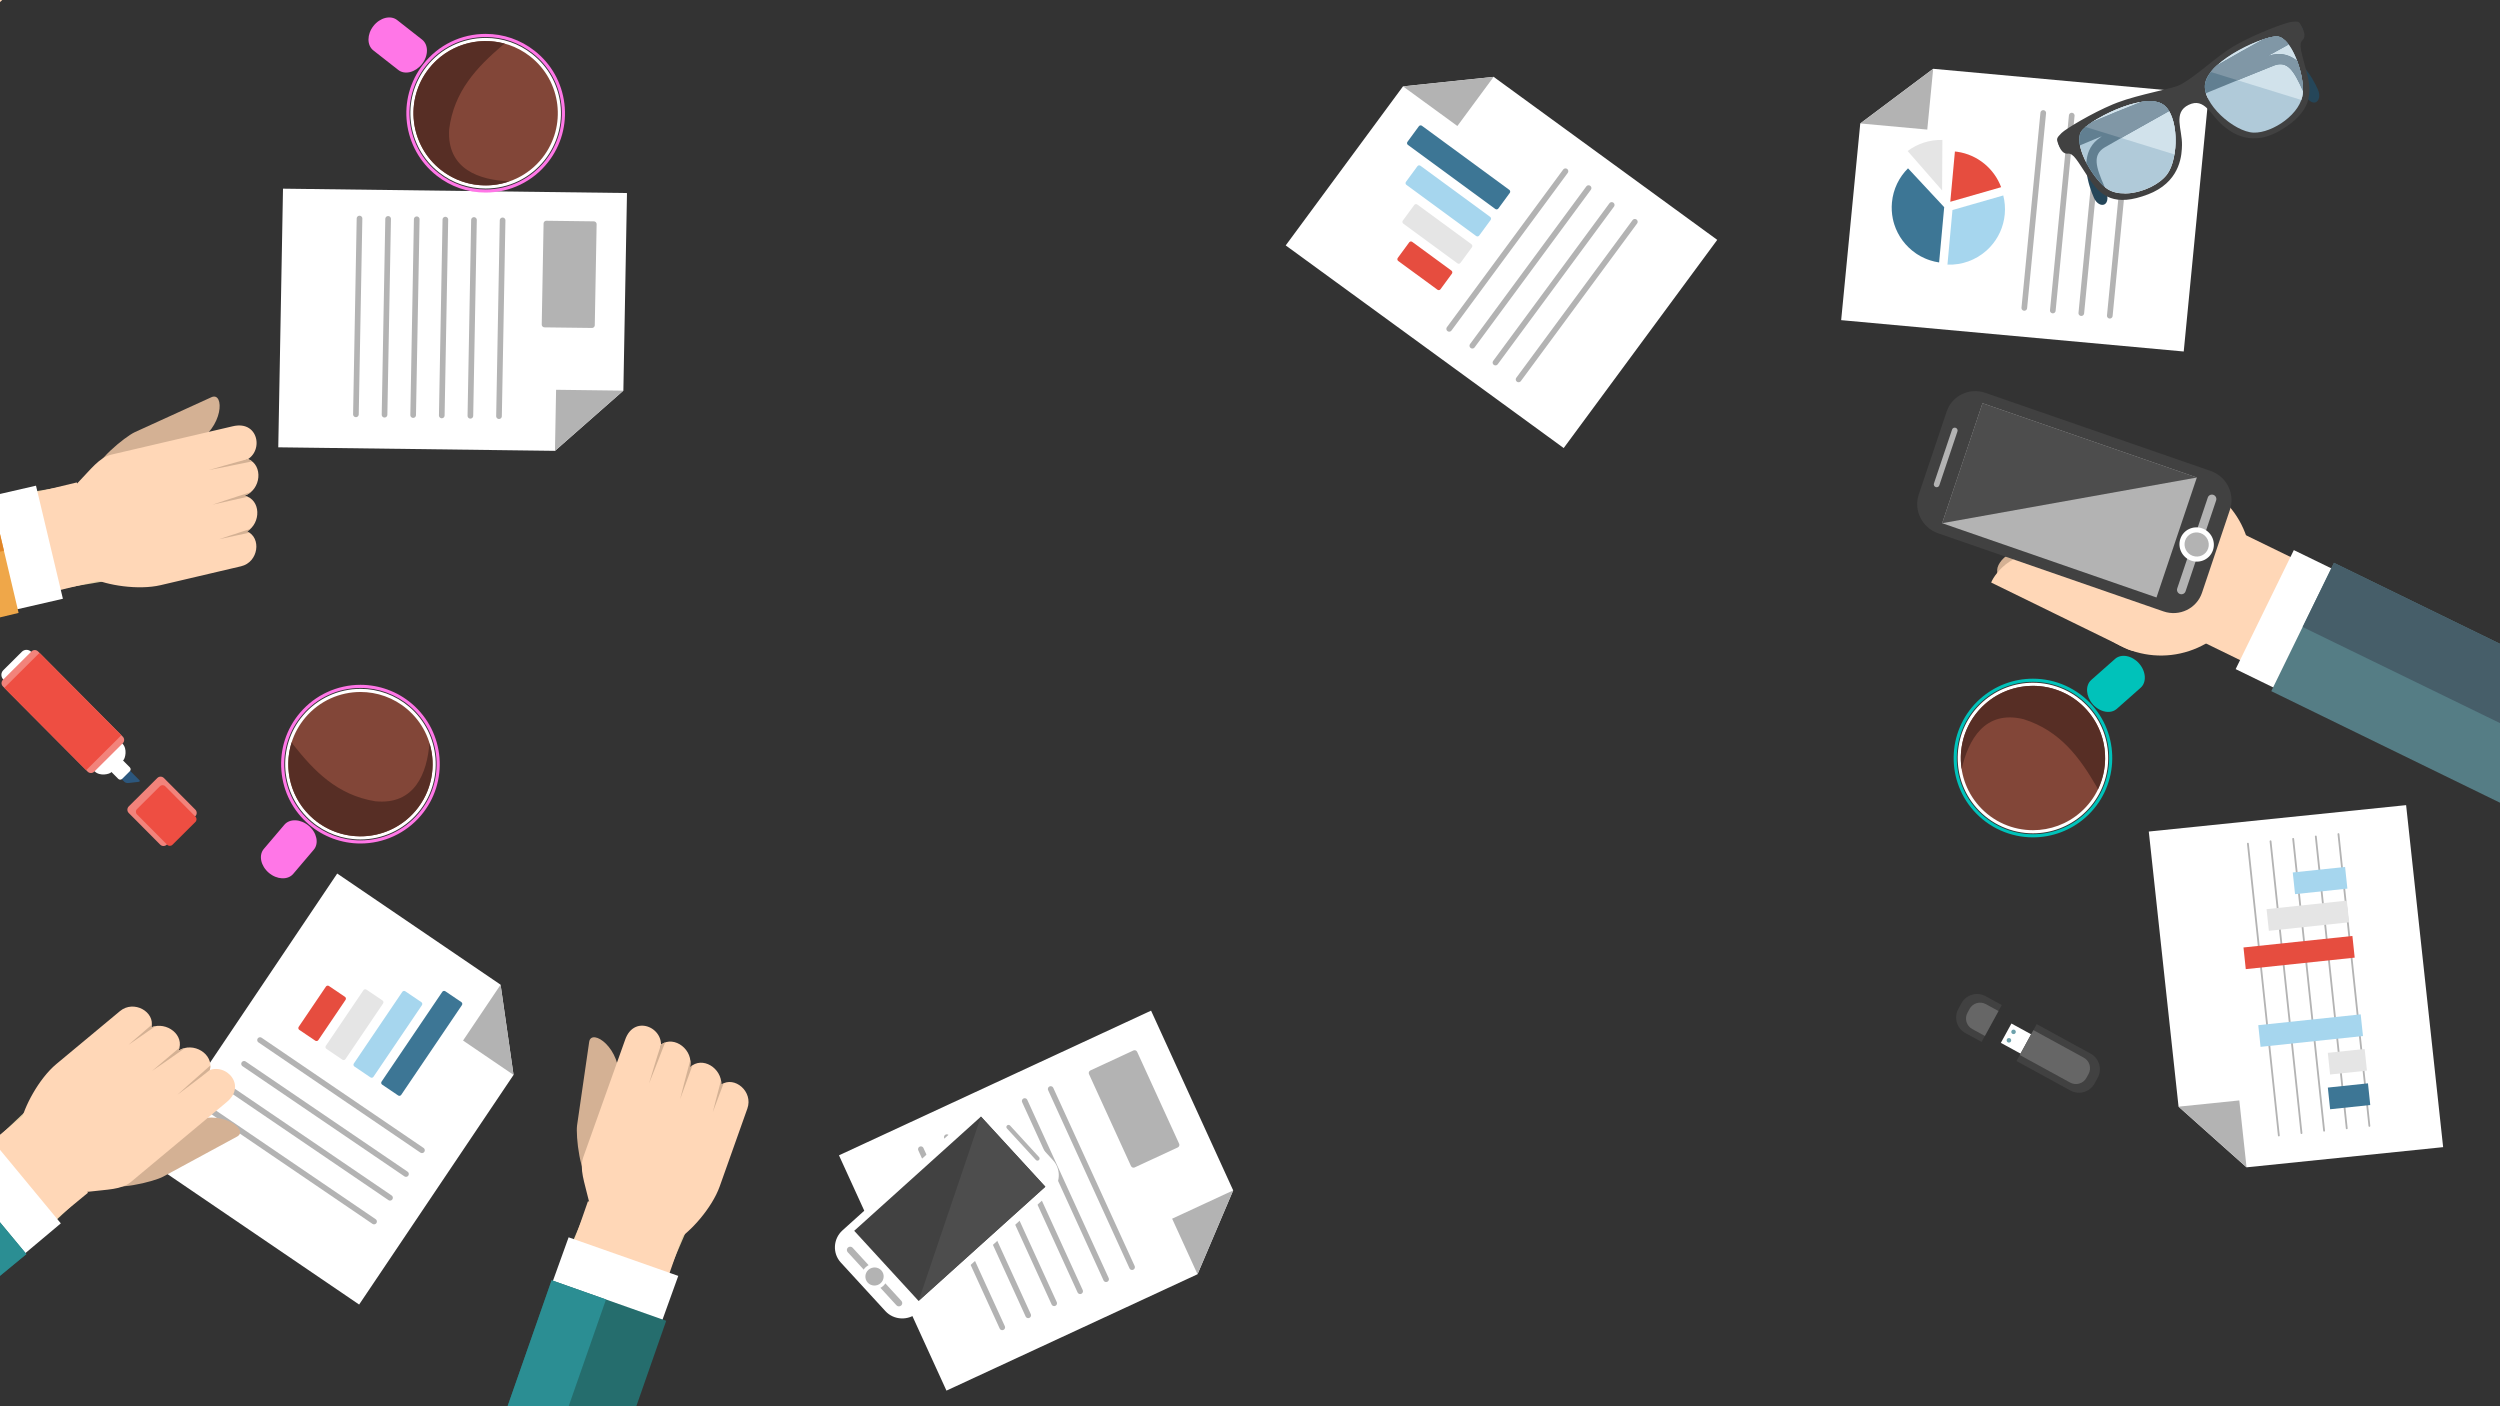
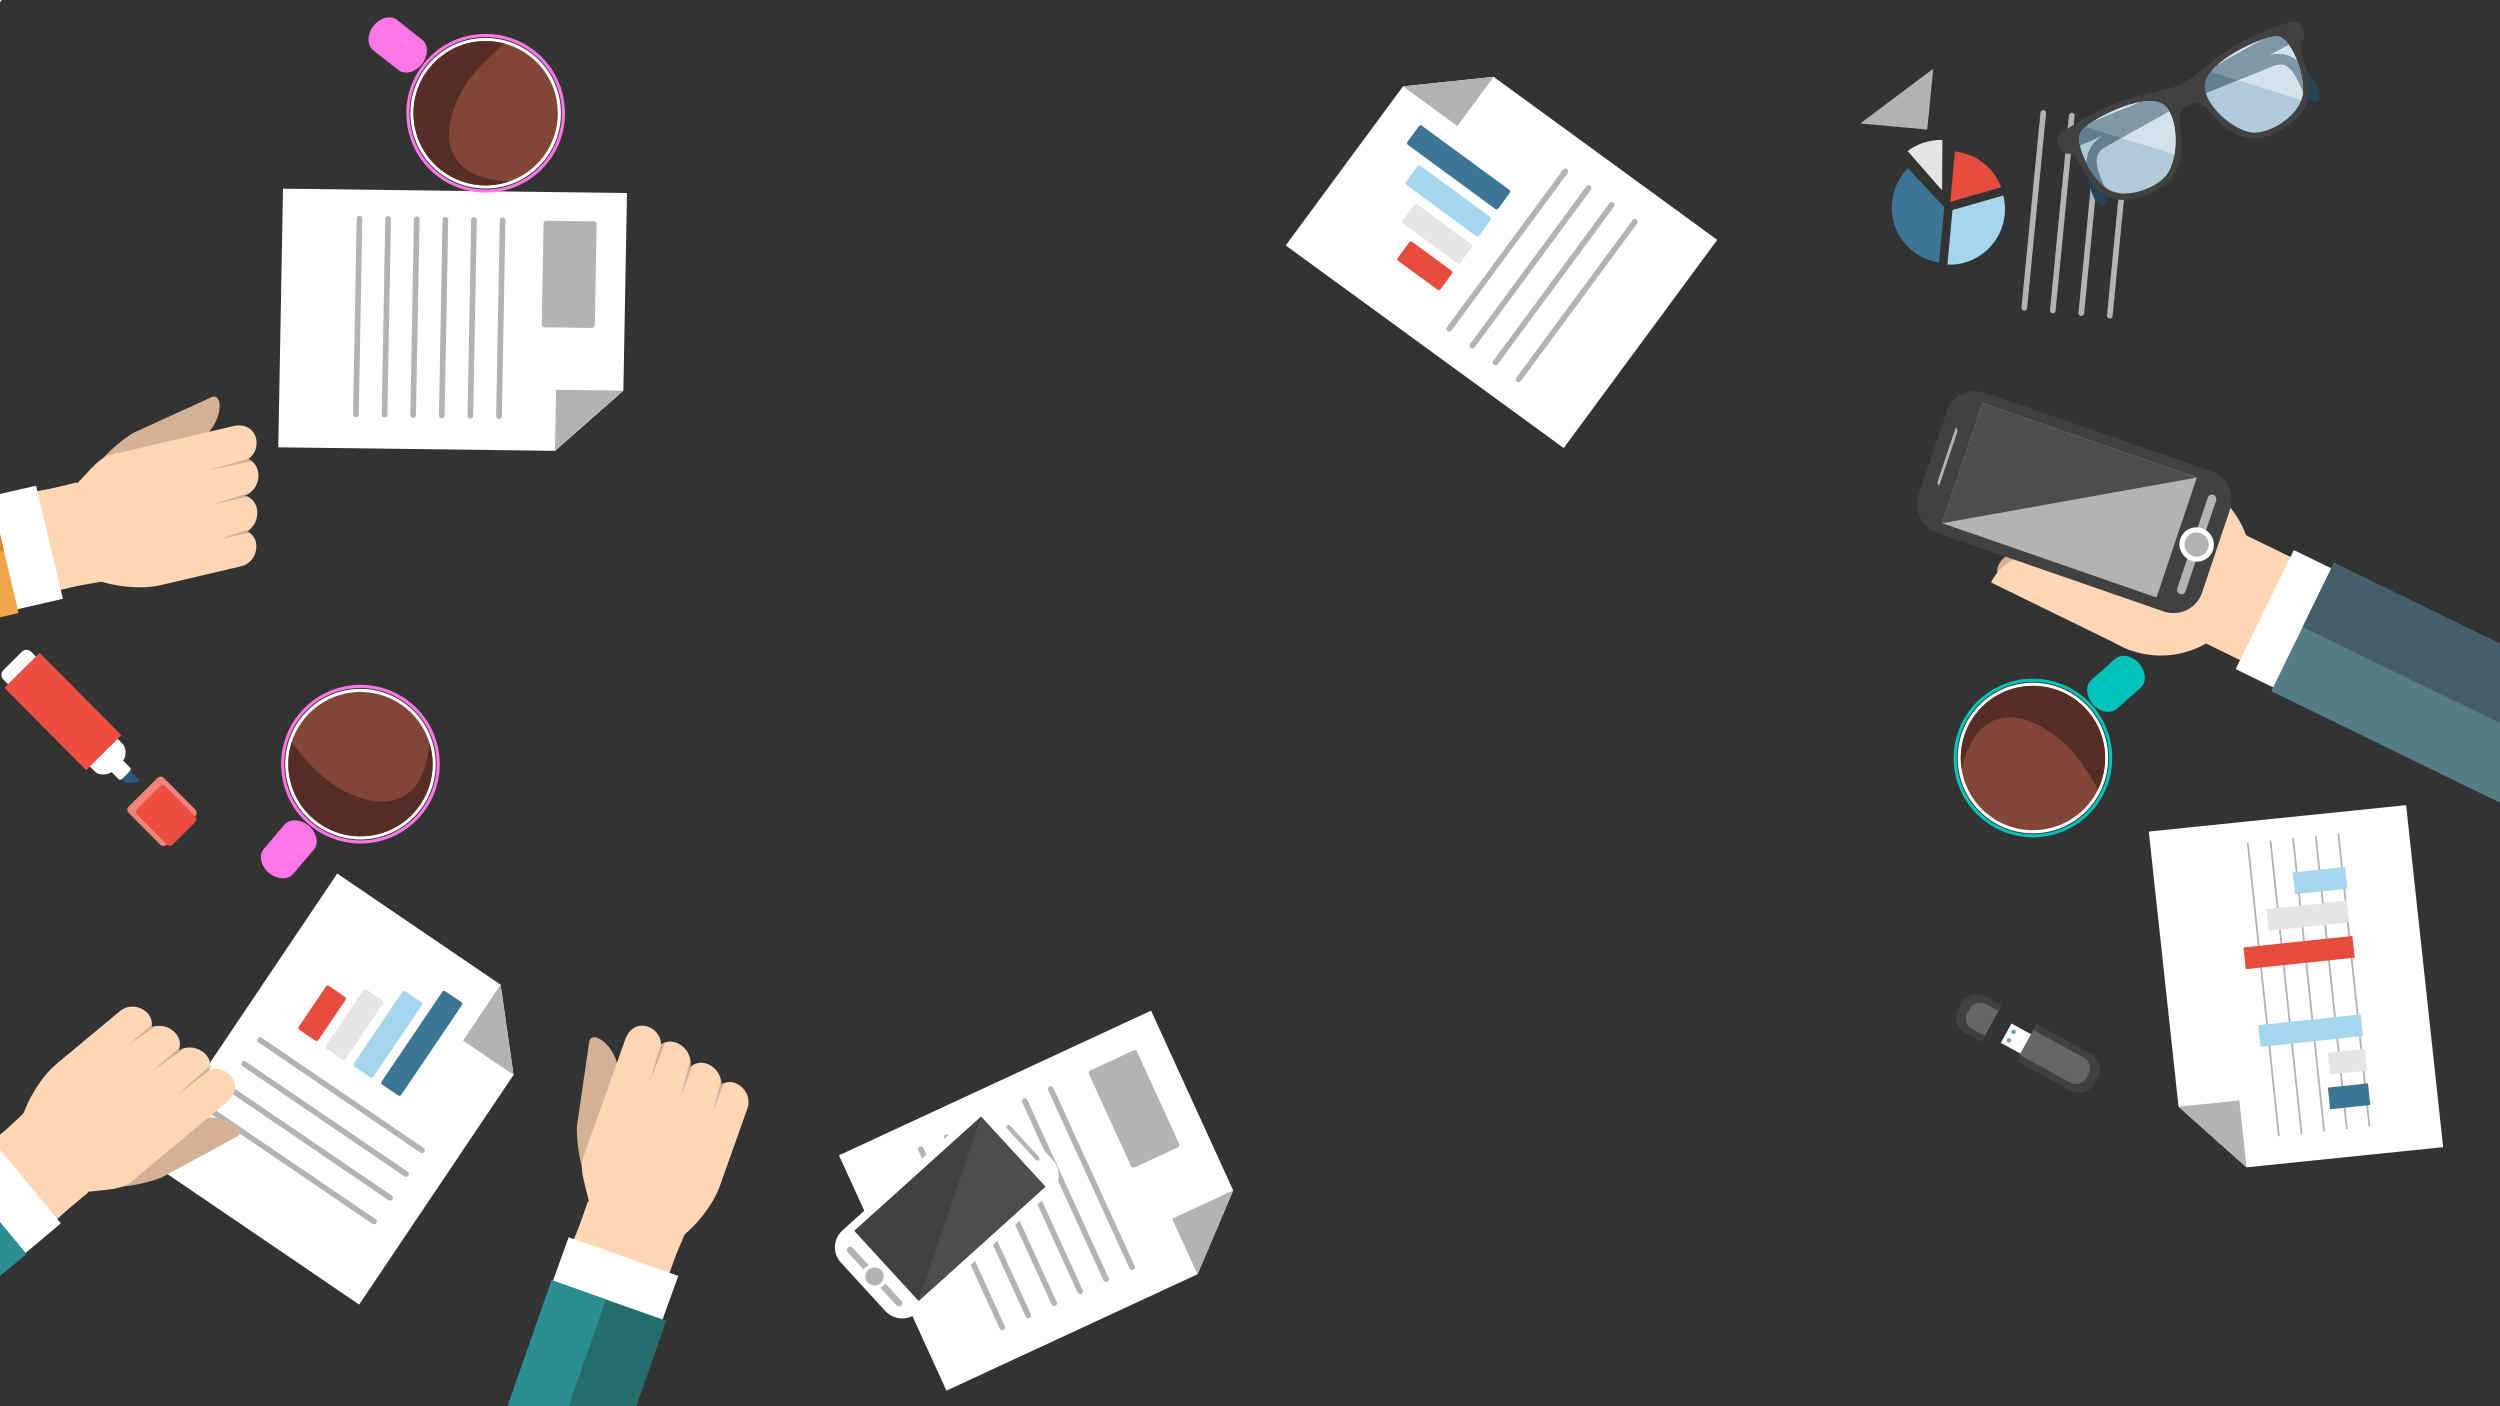
<svg xmlns="http://www.w3.org/2000/svg" xmlns:xlink="http://www.w3.org/1999/xlink" version="1.1" id="Meeting" x="0px" y="0px" width="1600px" height="900px" viewBox="0 0 1600 900" enable-background="new 0 0 1600 900" xml:space="preserve">
  <rect x="0" y="0" width="1600" height="900" fill="#333333" stroke="none" />
  <g>
    <g>
      <g>
        <polyline fill="#FFFFFF" points="355.176,288.538 178.092,286.28 181.122,120.75 401.268,123.549 398.957,249.998    " />
        <polygon fill="#B3B3B3" points="398.962,250.004 355.176,288.538 355.895,249.457    " />
      </g>
      <line fill="none" stroke="#B3B3B3" stroke-width="3.621" stroke-linecap="round" stroke-linejoin="round" stroke-miterlimit="10" x1="321.664" y1="141.031" x2="319.366" y2="266.348" />
      <line fill="none" stroke="#B3B3B3" stroke-width="3.621" stroke-linecap="round" stroke-linejoin="round" stroke-miterlimit="10" x1="303.344" y1="140.784" x2="301.045" y2="266.111" />
      <line fill="none" stroke="#B3B3B3" stroke-width="3.621" stroke-linecap="round" stroke-linejoin="round" stroke-miterlimit="10" x1="285.033" y1="140.553" x2="282.735" y2="265.88" />
      <line fill="none" stroke="#B3B3B3" stroke-width="3.621" stroke-linecap="round" stroke-linejoin="round" stroke-miterlimit="10" x1="266.713" y1="140.323" x2="264.419" y2="265.644" />
      <line fill="none" stroke="#B3B3B3" stroke-width="3.621" stroke-linecap="round" stroke-linejoin="round" stroke-miterlimit="10" x1="248.4" y1="140.089" x2="246.102" y2="265.412" />
      <line fill="none" stroke="#B3B3B3" stroke-width="3.621" stroke-linecap="round" stroke-linejoin="round" stroke-miterlimit="10" x1="230.091" y1="139.862" x2="227.791" y2="265.181" />
      <polygon fill="#B3B3B3" stroke="#B3B3B3" stroke-width="3.621" stroke-linecap="round" stroke-linejoin="round" stroke-miterlimit="10" points="    348.517,207.699 349.698,143.091 380.03,143.474 378.848,208.079   " />
    </g>
    <g>
      <g>
        <polyline fill="#FFFFFF" points="766.408,815.519 605.731,890 536.941,739.409 736.682,646.813 789.236,761.845    " />
        <polygon fill="#B3B3B3" points="789.242,761.849 766.408,815.519 750.167,779.964    " />
      </g>
      <line fill="none" stroke="#B3B3B3" stroke-width="3.621" stroke-linecap="round" stroke-linejoin="round" stroke-miterlimit="10" x1="672.448" y1="696.974" x2="724.522" y2="810.978" />
      <line fill="none" stroke="#B3B3B3" stroke-width="3.621" stroke-linecap="round" stroke-linejoin="round" stroke-miterlimit="10" x1="655.819" y1="704.666" x2="707.899" y2="818.684" />
      <line fill="none" stroke="#B3B3B3" stroke-width="3.621" stroke-linecap="round" stroke-linejoin="round" stroke-miterlimit="10" x1="639.207" y1="712.372" x2="691.288" y2="826.387" />
      <line fill="none" stroke="#B3B3B3" stroke-width="3.621" stroke-linecap="round" stroke-linejoin="round" stroke-miterlimit="10" x1="622.585" y1="720.079" x2="674.667" y2="834.088" />
      <line fill="none" stroke="#B3B3B3" stroke-width="3.621" stroke-linecap="round" stroke-linejoin="round" stroke-miterlimit="10" x1="605.97" y1="727.779" x2="658.048" y2="841.795" />
      <line fill="none" stroke="#B3B3B3" stroke-width="3.621" stroke-linecap="round" stroke-linejoin="round" stroke-miterlimit="10" x1="589.36" y1="735.486" x2="641.436" y2="849.495" />
      <polygon fill="#B3B3B3" stroke="#B3B3B3" stroke-width="3.621" stroke-linecap="round" stroke-linejoin="round" stroke-miterlimit="10" points="    725.47,745.493 698.62,686.717 726.14,673.956 752.989,732.731   " />
    </g>
    <g>
      <g>
-         <polyline fill="#FFFFFF" points="1237.237,44.032 1413.598,60.18 1397.588,224.96 1178.342,204.896 1190.568,79.018    " />
        <polygon fill="#B3B3B3" points="1190.563,79.011 1237.237,44.032 1233.454,82.938    " />
      </g>
      <line fill="none" stroke="#B3B3B3" stroke-width="3.621" stroke-linecap="round" stroke-linejoin="round" stroke-miterlimit="10" x1="1295.551" y1="197.063" x2="1307.678" y2="72.304" />
      <line fill="none" stroke="#B3B3B3" stroke-width="3.621" stroke-linecap="round" stroke-linejoin="round" stroke-miterlimit="10" x1="1313.797" y1="198.732" x2="1325.918" y2="73.978" />
      <line fill="none" stroke="#B3B3B3" stroke-width="3.621" stroke-linecap="round" stroke-linejoin="round" stroke-miterlimit="10" x1="1332.036" y1="200.402" x2="1344.16" y2="75.646" />
      <line fill="none" stroke="#B3B3B3" stroke-width="3.621" stroke-linecap="round" stroke-linejoin="round" stroke-miterlimit="10" x1="1350.27" y1="202.065" x2="1362.396" y2="77.313" />
      <g>
        <path fill="#A6D6EE" d="M1282.087,125.093l-30.784,8.837l-1.727,0.494l-0.27,2.934l-2.937,32     c9.32,0.364,18.028-2.952,24.628-8.698c0.957-0.832,1.867-1.712,2.738-2.645c5.138-5.537,8.567-12.76,9.311-20.871     C1283.43,132.985,1283.069,128.924,1282.087,125.093z" />
        <path fill="#3D7695" d="M1210.84,129.616c-0.326,3.546-0.118,7.007,0.557,10.327c0.254,1.252,0.566,2.481,0.95,3.677     c2.389,7.5,7.229,13.961,13.64,18.405c0,0,1.182,0.885,3.164,1.963l-0.001,0.013c0.058,0.032,0.122,0.055,0.183,0.087     c0.783,0.423,1.677,0.858,2.688,1.296c0.007,0.004,0.014,0.007,0.025,0.01l0,0c0.986,0.429,2.055,0.847,3.226,1.221     c1.856,0.598,3.774,1.065,5.763,1.352l3.072-33.466l0.176-1.915l-1.529-1.645l-21.624-23.221     C1215.44,113.387,1211.619,120.996,1210.84,129.616z" />
        <path fill="#E64D3F" d="M1249.729,128.7l30.996-8.905c-4.412-11.78-14.959-20.757-28.098-22.667     c-0.495-0.072-0.988-0.127-1.486-0.175l-2.954,32.183L1249.729,128.7z" />
        <path fill="#E5E5E5" d="M1220.885,96.655l20.062,22.954l1.994,2.277l0.191-32.318     C1234.893,89.351,1227.117,91.961,1220.885,96.655z" />
      </g>
    </g>
    <g>
      <g>
        <g>
          <polyline fill="#FFFFFF" points="328.667,687.947 229.846,834.912 92.976,741.772 215.818,559.064 320.376,630.212     " />
          <polygon fill="#B3B3B3" points="320.385,630.212 328.667,687.947 296.353,665.953     " />
        </g>
        <line fill="none" stroke="#B3B3B3" stroke-width="3.621" stroke-linecap="round" stroke-linejoin="round" stroke-miterlimit="10" x1="166.427" y1="665.647" x2="270.054" y2="736.172" />
        <line fill="none" stroke="#B3B3B3" stroke-width="3.621" stroke-linecap="round" stroke-linejoin="round" stroke-miterlimit="10" x1="156.205" y1="680.854" x2="259.829" y2="751.368" />
        <line fill="none" stroke="#B3B3B3" stroke-width="3.621" stroke-linecap="round" stroke-linejoin="round" stroke-miterlimit="10" x1="145.984" y1="696.053" x2="249.609" y2="766.572" />
        <line fill="none" stroke="#B3B3B3" stroke-width="3.621" stroke-linecap="round" stroke-linejoin="round" stroke-miterlimit="10" x1="135.773" y1="711.252" x2="239.395" y2="781.771" />
      </g>
      <g id="Diagramm">
        <g>
          <path fill="#3D7695" d="M244.203,692.234c-0.426,0.631-0.259,1.495,0.371,1.922l10.268,6.947c0.63,0.427,1.496,0.26,1.922-0.371      l38.876-57.47c0.426-0.631,0.259-1.495-0.371-1.922l-10.27-6.946c-0.63-0.427-1.496-0.26-1.922,0.371L244.203,692.234z" />
        </g>
        <g>
          <path fill="#A6D6EE" d="M226.452,680.648c-0.426,0.631-0.259,1.495,0.371,1.922l10.276,6.949c0.63,0.427,1.496,0.26,1.922-0.371      l31.015-45.849c0.426-0.631,0.259-1.495-0.371-1.922l-10.276-6.952c-0.63-0.427-1.496-0.26-1.922,0.371L226.452,680.648z" />
        </g>
        <g>
          <path fill="#E5E5E5" d="M208.52,669.344c-0.426,0.631-0.259,1.495,0.371,1.922l10.264,6.944c0.63,0.427,1.496,0.26,1.922-0.371      l24.094-35.619c0.426-0.631,0.259-1.495-0.371-1.922l-10.264-6.942c-0.63-0.427-1.496-0.26-1.922,0.371L208.52,669.344z" />
        </g>
        <g>
          <path fill="#E64D3F" d="M191.163,657.184c-0.426,0.631-0.259,1.495,0.371,1.922l10.262,6.942c0.63,0.427,1.496,0.26,1.922-0.371      l17.439-25.781c0.426-0.631,0.259-1.495-0.371-1.922l-10.262-6.942c-0.63-0.427-1.496-0.26-1.922,0.371L191.163,657.184z" />
        </g>
      </g>
    </g>
    <g>
      <g>
        <g>
          <polyline fill="#FFFFFF" points="955.926,49.187 1099.032,153.514 1000.768,286.75 822.853,157.064 897.917,55.281     " />
          <polygon fill="#B3B3B3" points="897.917,55.273 955.926,49.187 932.721,80.642     " />
        </g>
        <line fill="none" stroke="#B3B3B3" stroke-width="3.621" stroke-linecap="round" stroke-linejoin="round" stroke-miterlimit="10" x1="927.485" y1="210.464" x2="1001.892" y2="109.588" />
        <line fill="none" stroke="#B3B3B3" stroke-width="3.621" stroke-linecap="round" stroke-linejoin="round" stroke-miterlimit="10" x1="942.29" y1="221.255" x2="1016.689" y2="120.382" />
        <line fill="none" stroke="#B3B3B3" stroke-width="3.621" stroke-linecap="round" stroke-linejoin="round" stroke-miterlimit="10" x1="957.093" y1="232.045" x2="1031.492" y2="131.172" />
        <line fill="none" stroke="#B3B3B3" stroke-width="3.621" stroke-linecap="round" stroke-linejoin="round" stroke-miterlimit="10" x1="971.892" y1="242.825" x2="1046.293" y2="141.956" />
      </g>
      <g id="Diagramm2">
        <g>
          <path fill="#3D7695" d="M957.003,133.753c0.614,0.45,1.484,0.316,1.935-0.298l7.332-9.998c0.45-0.614,0.316-1.484-0.298-1.935      l-55.953-41.029c-0.614-0.45-1.484-0.316-1.935,0.298l-7.33,10c-0.45,0.614-0.316,1.485,0.298,1.935L957.003,133.753z" />
        </g>
        <g>
          <path fill="#A6D6EE" d="M944.752,151.052c0.614,0.45,1.484,0.316,1.935-0.298l7.336-10.005c0.45-0.614,0.316-1.484-0.298-1.935      l-44.643-32.734c-0.614-0.45-1.484-0.316-1.935,0.298l-7.335,10.005c-0.45,0.614-0.316,1.484,0.298,1.935L944.752,151.052z" />
        </g>
        <g>
          <path fill="#E5E5E5" d="M932.775,168.542c0.614,0.45,1.484,0.316,1.935-0.298l7.328-9.993c0.45-0.614,0.316-1.484-0.298-1.935      l-34.679-25.429c-0.614-0.45-1.484-0.316-1.935,0.298l-7.327,9.993c-0.45,0.614-0.316,1.484,0.298,1.935L932.775,168.542z" />
        </g>
        <g>
          <path fill="#E64D3F" d="M919.965,185.424c0.614,0.45,1.484,0.316,1.935-0.298l7.327-9.991c0.45-0.614,0.316-1.484-0.298-1.935      l-25.103-18.405c-0.614-0.45-1.484-0.316-1.935,0.298l-7.325,9.991c-0.45,0.614-0.316,1.484,0.298,1.935L919.965,185.424z" />
        </g>
      </g>
    </g>
    <g>
      <g>
        <path fill="#824638" d="M230.669,536.252c-11.171,0-22.017-3.99-30.541-11.235c-9.604-8.163-15.454-19.578-16.473-32.142     c-1.019-12.564,2.917-24.772,11.08-34.376c8.983-10.567,22.097-16.628,35.979-16.628c11.17,0,22.017,3.99,30.54,11.235     c19.825,16.854,22.244,46.694,5.393,66.52C257.665,530.192,244.551,536.252,230.669,536.252z" />
        <path fill="#FFFFFF" d="M230.714,442.871c10.575,0,21.204,3.611,29.893,10.997c19.437,16.523,21.799,45.674,5.278,65.11     c-9.136,10.746-22.136,16.273-35.216,16.273c-10.576,0-21.203-3.61-29.893-10.997c-19.437-16.521-21.8-45.672-5.279-65.108     C204.634,448.398,217.633,442.871,230.714,442.871 M230.715,440.871L230.715,440.871c-14.176,0-27.568,6.189-36.741,16.98     c-17.209,20.245-14.739,50.718,5.507,67.927c8.704,7.399,19.78,11.474,31.188,11.474c14.175,0,27.566-6.188,36.74-16.978     c17.208-20.246,14.738-50.72-5.507-67.93C253.198,444.945,242.122,440.871,230.715,440.871L230.715,440.871z" />
        <path fill="#FF76E7" d="M230.714,440.285c11.546,0,22.757,4.125,31.567,11.613c20.491,17.42,22.992,48.263,5.574,68.755     c-9.285,10.921-22.838,17.185-37.186,17.185c-11.547,0-22.758-4.124-31.567-11.613c-9.927-8.438-15.974-20.236-17.026-33.222     c-1.053-12.986,3.014-25.604,11.452-35.531C202.813,446.55,216.367,440.285,230.714,440.285 M230.714,438.285     c-14.936,0-29.044,6.521-38.71,17.892c-8.784,10.333-13.018,23.469-11.922,36.988c1.096,13.518,7.391,25.8,17.725,34.584     c9.17,7.795,20.841,12.089,32.863,12.089c14.935,0,29.044-6.521,38.71-17.889c18.131-21.333,15.528-53.44-5.803-71.574     C254.405,442.578,242.734,438.285,230.714,438.285L230.714,438.285z" />
      </g>
      <path fill="#572E25" d="M274.844,475.523c-1.489,19.185-9.258,39.819-34.725,37.29c-24.34-4.03-39.089-19.346-52.467-36.27    c-0.351-0.513-0.663-1.026-0.968-1.539c-5.492,17.22-0.541,36.813,14.092,49.25c19.437,16.521,48.586,14.158,65.109-5.276    C276.473,506.521,279.292,490.078,274.844,475.523z" />
      <path fill="#FF76E7" d="M187.659,559.286c-3.432,4.036-10.425,3.732-15.618-0.683l0,0c-5.193-4.412-6.619-11.266-3.187-15.305    L182,527.836c3.433-4.039,10.425-3.733,15.619,0.68l0,0c5.193,4.412,6.619,11.268,3.186,15.305L187.659,559.286z" />
    </g>
    <g>
      <g>
        <path fill="#824638" d="M310.78,119.659c-10.634,0-20.689-3.476-29.078-10.05c-20.479-16.053-24.082-45.773-8.03-66.251     c9.006-11.491,22.555-18.082,37.173-18.082c10.634,0,20.689,3.476,29.078,10.051c9.921,7.776,16.22,18.95,17.737,31.463     c1.517,12.513-1.93,24.868-9.706,34.788C338.947,113.068,325.398,119.659,310.78,119.659z" />
        <path fill="#FFFFFF" d="M310.845,26.275c9.969-0.001,20.007,3.211,28.461,9.837c20.078,15.737,23.598,44.771,7.86,64.848     c-9.11,11.624-22.681,17.698-36.386,17.698c-9.969,0-20.008-3.211-28.461-9.837c-20.077-15.737-23.597-44.771-7.86-64.848     C283.569,32.35,297.139,26.276,310.845,26.275 M310.848,24.275v2V24.275h-0.003c-14.928,0.001-28.764,6.731-37.96,18.465     c-16.392,20.913-12.713,51.263,8.2,67.656c8.566,6.714,18.835,10.263,29.695,10.263c14.927,0,28.763-6.73,37.96-18.464     c7.94-10.131,11.461-22.748,9.912-35.526c-1.549-12.778-7.982-24.189-18.113-32.13C331.974,27.824,321.706,24.275,310.848,24.275     L310.848,24.275z" />
        <path fill="#FF76E7" d="M310.845,23.689c10.993,0,21.386,3.592,30.057,10.389c10.254,8.037,16.765,19.586,18.333,32.52     s-1.995,25.704-10.033,35.958c-9.309,11.876-23.313,18.688-38.421,18.688c-10.993,0-21.386-3.592-30.056-10.388     c-21.167-16.592-24.891-47.311-8.3-68.478C281.733,30.501,295.737,23.689,310.845,23.689 M310.845,21.689     c-15.727,0-30.304,7.091-39.995,19.455c-17.271,22.035-13.396,54.013,8.64,71.286c9.026,7.074,19.846,10.813,31.29,10.813     c15.727,0,30.305-7.091,39.995-19.455c8.367-10.674,12.076-23.968,10.444-37.432c-1.632-13.464-8.41-25.487-19.084-33.854     C333.109,25.429,322.289,21.689,310.845,21.689L310.845,21.689z" />
      </g>
      <path fill="#572E25" d="M326.096,116.047c-19.23-0.726-40.157-7.669-38.642-33.215c3.061-24.482,17.777-39.827,34.158-53.867    c0.498-0.371,1-0.704,1.5-1.028c-17.424-4.803-36.806,0.923-48.652,16.037c-15.737,20.077-12.217,49.11,7.86,64.848    C295.186,118.906,311.728,121.068,326.096,116.047z" />
      <path fill="#FF76E7" d="M238.937,32.258c-4.171-3.27-4.146-10.269,0.059-15.633l0,0c4.204-5.363,10.994-7.061,15.166-3.792    l15.974,12.522c4.172,3.269,4.146,10.268-0.059,15.633l0,0c-4.204,5.364-10.995,7.062-15.165,3.791L238.937,32.258z" />
    </g>
    <g>
      <g>
        <path fill="#824638" d="M1301.108,532.326c-13.521,0-26.408-5.804-35.361-15.922c-17.24-19.49-15.412-49.373,4.075-66.613     c8.636-7.639,19.734-11.846,31.252-11.846c13.521,0,26.41,5.804,35.362,15.922c17.24,19.488,15.411,49.37-4.077,66.611     C1323.724,528.118,1312.625,532.326,1301.108,532.326z" />
        <path fill="#FFFFFF" d="M1301.074,438.945c12.773-0.001,25.483,5.266,34.613,15.585c16.901,19.104,15.114,48.297-3.991,65.2     c-8.788,7.773-19.71,11.596-30.588,11.596c-12.772,0-25.483-5.268-34.612-15.584c-16.901-19.107-15.116-48.3,3.989-65.202     C1279.272,442.767,1290.197,438.946,1301.074,438.945 M1301.078,436.945h-0.004c-11.764,0.001-23.097,4.297-31.914,12.097     c-19.9,17.606-21.768,48.122-4.162,68.024c9.143,10.333,22.304,16.26,36.11,16.26c11.761,0,23.095-4.297,31.913-12.098     c19.901-17.607,21.77-48.123,4.164-68.023C1328.044,442.872,1314.883,436.945,1301.078,436.945L1301.078,436.945z" />
        <path fill="#00C2BA" d="M1301.074,436.359c13.975,0,27.297,5.999,36.55,16.457c17.819,20.144,15.929,51.029-4.215,68.85     c-8.925,7.896-20.396,12.245-32.301,12.245c-13.974,0-27.295-5.998-36.549-16.456c-17.819-20.146-15.93-51.031,4.213-68.852     C1277.697,440.708,1289.169,436.359,1301.074,436.359 M1301.074,434.359c-12.395,0-24.337,4.527-33.627,12.746     c-20.968,18.551-22.936,50.703-4.386,71.675c9.634,10.887,23.501,17.131,38.047,17.131c12.394,0,24.335-4.526,33.626-12.747     c20.969-18.551,22.938-50.703,4.388-71.672C1329.489,440.604,1315.622,434.359,1301.074,434.359L1301.074,434.359z" />
      </g>
      <path fill="#572E25" d="M1255.466,492.289c4.19-18.779,14.801-38.107,39.652-32.002c23.525,7.434,35.958,24.682,46.807,43.329    c0.276,0.56,0.512,1.11,0.741,1.662c7.874-16.271,5.744-36.367-6.979-50.748c-16.903-19.107-46.096-20.893-65.202-3.99    C1258.24,461.373,1253.125,477.253,1255.466,492.289z" />
      <path fill="#00C2BA" d="M1353.628,421.71c3.969-3.512,10.849-2.222,15.363,2.881l0,0c4.518,5.107,4.96,12.091,0.989,15.603    l-15.201,13.448c-3.969,3.513-10.849,2.223-15.365-2.884l0,0c-4.514-5.104-4.956-12.089-0.987-15.6L1353.628,421.71z" />
    </g>
    <g>
      <path fill-rule="evenodd" clip-rule="evenodd" fill="#254659" d="M1320.163,86.664c25.385-12.992,119.302-48.478,134.693-51.709    c15.387-3.235,25.223,14.739,28.609,22.375c3.39,7.619-3.876,13.734-9.601,0.826c-5.737-12.921-9.851-19.422-18.423-16.245    c-8.547,3.172-122.305,50.118-130.112,53.61C1317.55,99,1314.877,88.803,1320.163,86.664z" />
      <path fill-rule="evenodd" clip-rule="evenodd" fill="#254659" d="M1467.198,15.585c-25.911,11.801-112.6,63.619-124.904,73.784    c-12.299,10.158-5.553,29.619-2.165,37.249c3.38,7.623,12.534,5.797,6.808-7.113c-5.729-12.91-7.799-20.405,0.054-25.165    c7.856-4.761,115.733-64.963,123.317-68.908C1477.914,21.481,1472.182,12.761,1467.198,15.585z" />
      <path fill-rule="evenodd" clip-rule="evenodd" fill="#414141" d="M1457.162,84.712c0.702-0.363,1.429-0.76,2.158-1.189    c19.894-11.7,20.52-23.457,17.197-36.343c-3.645-14.149-5.638-18.724-2.876-21.517c2.019-2.054,1.228-5.228-0.463-8.56    c-1.698-3.316-1.98-3.626-6.693-3.085c-3.735,0.422-22.203,7.322-35.074,14.53l1.618,3.506    c10.179-5.595,20.874-9.181,24.698-8.693c8.729,1.111,16.788,22.839,16.125,35.836c-0.454,9.018-9.006,17.608-18.216,22.226    L1457.162,84.712z M1394.943,54.45c-4.521,2.31-25.835,5.904-39.706,11.153c-0.987,0.366-1.989,0.763-3.012,1.188l1.617,3.517    c11.059-4.711,23.44-7.641,30.06-3.711c10.856,6.452,10.673,35.067,2.919,45.149c-2.356,3.062-6.063,5.834-10.348,7.954    l1.51,3.306c17.935-8.584,18.354-24.687,18.486-30.056c0.267-10.123-5.971-20.896,4.276-25.85    c10.235-4.95,14.169,6.684,21.73,13.03c4.076,3.419,16.346,14.047,34.686,4.58l-1.525-3.289    c-4.545,2.276-9.284,3.583-13.271,3.476c-12.377-0.352-33.406-18.706-31.089-31.521c1.383-7.725,11.299-15.588,21.753-21.323    l-1.618-3.506c-0.801,0.448-1.584,0.895-2.33,1.345C1417.608,36.749,1405.583,48.983,1394.943,54.45z M1352.226,66.792    c-13.485,5.619-30.102,15.64-32.789,18.296c-3.448,3.417-3.398,3.847-2.072,7.347c1.328,3.496,3.152,6.178,5.945,5.898    c3.828-0.393,5.88,4.159,13.871,16.207c7.258,10.979,16.251,18.088,37.673,9.813c1.097-0.421,2.134-0.876,3.13-1.347l-1.51-3.306    c-9.443,4.636-21.718,6.111-28.787,0.489c-9.923-7.888-20.606-28.339-15.756-36.02c2.092-3.318,11.409-9.392,21.912-13.862    L1352.226,66.792z" />
      <path fill-rule="evenodd" clip-rule="evenodd" fill="#B0CAD9" d="M1331.931,84.171c4.291-6.81,39.039-25.238,51.972-17.573    c10.856,6.452,10.673,35.067,2.919,45.149c-7.53,9.784-28.851,16.629-39.135,8.443    C1337.764,112.303,1327.08,91.852,1331.931,84.171L1331.931,84.171z M1457.728,23.361c-7.764-0.987-43.709,14.768-46.451,30.017    c-2.317,12.814,18.712,31.169,31.089,31.521c12.016,0.338,30.8-12.215,31.487-25.701    C1474.516,46.2,1466.456,24.473,1457.728,23.361z" />
      <g>
        <path fill-rule="evenodd" clip-rule="evenodd" fill="#D1E2EB" d="M1334.739,81.258c9.592-7.987,37.813-21.399,49.163-14.66     c7.619,4.53,9.789,19.949,7.747,32.245L1334.739,81.258z" />
        <path fill-rule="evenodd" clip-rule="evenodd" fill="#D1E2EB" d="M1414.91,46.07l57.953,17.92     c0.558-1.574,0.904-3.173,0.989-4.793c0.663-12.997-7.396-34.725-16.125-35.836C1451.212,22.53,1424.819,33.501,1414.91,46.07z" />
      </g>
      <path fill-rule="evenodd" clip-rule="evenodd" fill="#617F91" d="M1448.394,25.212c-8.688,4.711-18.854,10.434-29.402,16.54    c-2.572,2.348-4.698,4.798-6.091,7.289l0,0l-0.031,0.068l-0.024,0.026l-0.022,0.033l-0.033,0.07l-0.039,0.074l0,0l-0.05,0.066    l-0.015,0.062l-0.033,0.055l-0.002,0.021l-0.072,0.128l-0.011,0.028l-0.03,0.033l-0.039,0.079l-0.027,0.063l-0.013,0.015    l-0.014,0.05l-0.04,0.074l-0.033,0.062l0.003,0.007l-0.025,0.062l-0.035,0.072l-0.033,0.04l-0.004,0.03l-0.021,0.07l-0.043,0.058    l-0.007,0.027l-0.026,0.045l-0.027,0.064l-0.008,0.021l-0.046,0.114v0.006l-0.024,0.062l-0.025,0.054l-0.006,0.021l-0.022,0.062    l-0.022,0.07l-0.019,0.035L1411.96,51l-0.024,0.072l-0.022,0.063l-0.037,0.07l-0.029,0.07l-0.017,0.063l-0.006,0.004l-0.009,0.062    l-0.037,0.07l-0.024,0.07l-0.015,0.066l-0.01,0.063l-0.013,0.027l-0.027,0.043l-0.026,0.064l-0.017,0.07l-0.004,0.017    l-0.015,0.054l-0.046,0.115l-0.002,0.013l0.002,0.008l0.002,0.011l-0.039,0.128l-0.004,0.035l-0.013,0.024l-0.028,0.075    l-0.011,0.06l-0.008,0.039l-0.002,0.029l-0.019,0.066l-0.021,0.074l-0.01,0.008l-0.021,0.063l-0.007,0.062l-0.012,0.058    l-0.003,0.011l0.003,0.006l-0.042,0.128l0.002,0.046l-0.021,0.029l-0.015,0.13l0.003,0.021l-0.042,0.19l-0.015,0.067l-0.008,0.023    l0.004,0.043l-0.004,0.046l-0.024,0.035l-0.005,0.063v0.004l-0.014,0.066l-0.007,0.021l-0.002,0.054l0.002,0.042l-0.004,0.032    l-0.015,0.063l0.002,0.011l-0.012,0.063l0.002,0.024l-0.017,0.05l0.004,0.046l-0.002,0.024v0.064l0.002,0.006l-0.024,0.078    c-0.149,1.722,0.07,3.531,0.626,5.372c22.029-9.049,40.438-16.563,43.676-17.766c8.572-3.177,12.686,3.324,18.423,16.245    l0.012,0.022c0.091-5.749-1.369-12.951-3.754-19.323c-4.229-3.239-9.334-5.15-15.267-3.9c-0.897,0.187-2.061,0.488-3.459,0.876    c5.407-2.987,9.971-5.52,13.313-7.353c-2.157-2.886-4.554-4.806-6.983-5.117C1455.905,23.134,1452.529,23.815,1448.394,25.212    L1448.394,25.212z M1339.333,77.928c9.041-3.863,19.793-8.245,31.066-12.684c3.389-0.541,6.574-0.646,9.293-0.145l0,0l0.07,0.017    l0.002,0.002c0.128,0.021,0.256,0.039,0.361,0.063l0.041,0.017l0.029,0.002l0.074,0.019l0.072,0.017l0.021,0.008h0.048    l0.076,0.025l0.076,0.006l0.005,0.002l0.056,0.029l0.07,0.008l0.063,0.013l0.013,0.013l0.066,0.016l0.076,0.009l0.041,0.021    l0.023,0.013l0.06,0.008l0.085,0.029l0.017,0.006l0.037,0.011l0.076,0.024l0.07,0.017l0,0l0.072,0.021l0.074,0.022l0.039,0.011    l0.013,0.004l0.078,0.025l0.068,0.021l0.063,0.021l0.062,0.029l0.066,0.024h0.006l0.063,0.021l0.07,0.021l0.058,0.029l0.008-0.004    l0.064,0.024l0.056,0.029l0.054,0.01l0.019,0.011l0.062,0.024l0.07,0.025l0.02,0.008l0.045,0.021l0.056,0.029l0.074,0.024    l0.009,0.004l0.043,0.021l0.066,0.028l0.056,0.019l0.009,0.011l0.056,0.024l0.076,0.031l0.037,0.011l0.019,0.012l0.052,0.029    l0.07,0.033l0.015,0.004l0.043,0.021l0.064,0.029l0.062,0.033v0.004l0.056,0.024l0.07,0.029l0.039,0.028l0.009,0.005l0.063,0.035    l0.087,0.047l0.035,0.017l0.105,0.064l0.021,0.012l0.046,0.02l0.115,0.062l0.061,0.043l0.01,0.009l0.054,0.024l0.029,0.027    l0.033,0.017l0.051,0.028l0.003,0.002l0.06,0.035l0.013,0.011l0.039,0.031l0.031,0.021l0.035,0.024l0.054,0.029l0.01,0.004    l0.056,0.041l0.007,0.009l0.037,0.028l0.126,0.087l0.043,0.044l0.011,0.006l0.063,0.029c1.327,0.991,2.483,2.322,3.465,3.934    c-20.841,11.673-38.225,21.457-41.201,23.259c-7.853,4.76-5.783,12.255-0.054,25.165l0.058,0.118    c-4.278-3.622-8.601-9.452-11.712-15.499c0.333-5.487,2.246-10.821,7.012-14.755c0.724-0.596,1.692-1.327,2.884-2.187    c-5.718,2.376-10.527,4.38-14.038,5.859c-0.706-3.582-0.563-6.719,0.791-8.871C1332.939,82.571,1335.627,80.324,1339.333,77.928z" />
      <g>
        <path fill-rule="evenodd" clip-rule="evenodd" fill="#8097A6" d="M1334.739,81.258l22.798,7.045     c7.623-4.31,18.568-10.45,30.654-17.222c-0.981-1.611-2.138-2.942-3.465-3.934l-0.063-0.029l-0.011-0.006l-0.043-0.044     l-0.126-0.087l-0.037-0.028l-0.007-0.009l-0.056-0.041l-0.01-0.004l-0.054-0.029l-0.035-0.024l-0.031-0.021l-0.039-0.031     l-0.013-0.011l-0.06-0.035l-0.003-0.002l-0.051-0.028l-0.033-0.017l-0.029-0.027l-0.054-0.024l-0.01-0.009l-0.061-0.043     l-0.115-0.062l-0.046-0.02l-0.021-0.012l-0.105-0.064l-0.035-0.017l-0.087-0.047l-0.063-0.035l-0.009-0.005l-0.039-0.028     l-0.07-0.029l-0.056-0.024v-0.004l-0.062-0.033l-0.064-0.029l-0.043-0.021l-0.015-0.004l-0.07-0.033l-0.052-0.029l-0.019-0.012     l-0.037-0.011l-0.076-0.031l-0.056-0.024l-0.009-0.011l-0.056-0.019l-0.066-0.028l-0.043-0.021l-0.009-0.004l-0.074-0.024     l-0.056-0.029l-0.045-0.021l-0.02-0.008l-0.07-0.025l-0.062-0.024l-0.019-0.011l-0.054-0.01l-0.056-0.029l-0.064-0.024     l-0.008,0.004l-0.058-0.029l-0.07-0.021l-0.063-0.021h-0.006l-0.066-0.024l-0.062-0.029l-0.063-0.021l-0.068-0.021l-0.078-0.025     l-0.013-0.004l-0.039-0.011l-0.074-0.022l-0.072-0.021l0,0l-0.07-0.017l-0.076-0.024l-0.037-0.011l-0.017-0.006l-0.085-0.029     l-0.06-0.008l-0.023-0.013l-0.041-0.021l-0.076-0.009l-0.066-0.016l-0.013-0.013l-0.063-0.013l-0.07-0.008l-0.056-0.029     l-0.005-0.002l-0.076-0.006l-0.076-0.025h-0.048l-0.021-0.008l-0.072-0.017l-0.074-0.019l-0.029-0.002l-0.041-0.017     c-0.105-0.023-0.233-0.042-0.361-0.063l-0.002-0.002l-0.07-0.017l0,0c-2.719-0.502-5.904-0.396-9.293,0.145     c-11.273,4.438-22.025,8.82-31.066,12.684C1337.536,79.093,1335.991,80.212,1334.739,81.258z" />
        <path fill-rule="evenodd" clip-rule="evenodd" fill="#8097A6" d="M1448.394,25.212c-8.688,4.711-18.854,10.434-29.402,16.54     c-1.548,1.409-2.932,2.855-4.081,4.318l17.115,5.301c12.282-5.02,21.259-8.651,23.417-9.46     c8.572-3.177,12.686,3.324,18.423,16.245l0.012,0.022c0.091-5.749-1.369-12.951-3.754-19.323c-4.229-3.239-9.334-5.15-15.267-3.9     c-0.897,0.187-2.061,0.488-3.459,0.876c5.407-2.987,9.971-5.52,13.313-7.353c-2.157-2.886-4.554-4.806-6.983-5.117     C1455.905,23.134,1452.529,23.815,1448.394,25.212z" />
      </g>
    </g>
    <g>
      <rect x="1282.647" y="661.201" transform="matrix(0.877 0.48 -0.48 0.877 479.816 -540.492)" fill-rule="evenodd" clip-rule="evenodd" fill="#FFFFFF" width="28.88" height="14.105" />
      <g>
        <path fill-rule="evenodd" clip-rule="evenodd" fill="#414141" d="M1303.473,655.445l34.57,18.909     c5.469,2.991,7.493,9.908,4.502,15.375l-2.039,3.729c-2.99,5.469-9.911,7.493-15.375,4.506l-34.57-18.912L1303.473,655.445z" />
        <path fill-rule="evenodd" clip-rule="evenodd" fill="#666666" d="M1301.374,659.281l32.271,17.651     c3.689,2.017,5.058,6.69,3.039,10.38l-1.378,2.517c-2.019,3.689-6.689,5.058-10.378,3.041l-32.27-17.651L1301.374,659.281z" />
      </g>
      <g>
        <path fill-rule="evenodd" clip-rule="evenodd" fill="#414141" d="M1270.731,637.536l10.402,5.688l-12.914,23.61l-10.4-5.69     c-5.469-2.991-7.495-9.91-4.504-15.379l2.039-3.727C1258.347,636.571,1265.265,634.544,1270.731,637.536z" />
        <path fill-rule="evenodd" clip-rule="evenodd" fill="#666666" d="M1270.933,642.63l8.104,4.434l-8.719,15.935l-8.103-4.432     c-3.689-2.019-5.06-6.691-3.041-10.379l1.376-2.519C1262.569,641.979,1267.242,640.611,1270.933,642.63z" />
      </g>
      <g>
        <path fill-rule="evenodd" clip-rule="evenodd" fill="#6DA1AB" d="M1289.369,659.112c0.704,0.384,0.962,1.269,0.578,1.975     c-0.387,0.702-1.271,0.963-1.976,0.579c-0.704-0.387-0.962-1.271-0.576-1.976C1287.78,658.984,1288.664,658.726,1289.369,659.112     z" />
        <circle fill-rule="evenodd" clip-rule="evenodd" fill="#6DA1AB" cx="1285.707" cy="665.806" r="1.454" />
      </g>
    </g>
    <g>
      <g>
        <g>
          <g>
            <polyline fill="#FFFFFF" points="1394.271,708.256 1375.219,532.185 1539.911,515.287 1563.605,734.174 1437.795,747.084             " />
            <polygon fill="#B3B3B3" points="1437.791,747.092 1394.271,708.256 1433.157,704.269      " />
          </g>
        </g>
      </g>
      <g id="Diagramm1">
        <line fill="none" stroke="#B3B3B3" stroke-width="1.175" stroke-linecap="round" stroke-linejoin="round" stroke-miterlimit="10" x1="1438.654" y1="539.944" x2="1458.457" y2="726.718" />
        <line fill="none" stroke="#B3B3B3" stroke-width="1.175" stroke-linecap="round" stroke-linejoin="round" stroke-miterlimit="10" x1="1453.141" y1="538.409" x2="1472.945" y2="725.183" />
        <line fill="none" stroke="#B3B3B3" stroke-width="1.175" stroke-linecap="round" stroke-linejoin="round" stroke-miterlimit="10" x1="1467.63" y1="536.872" x2="1487.43" y2="723.647" />
        <line fill="none" stroke="#B3B3B3" stroke-width="1.175" stroke-linecap="round" stroke-linejoin="round" stroke-miterlimit="10" x1="1482.114" y1="535.339" x2="1501.918" y2="722.112" />
        <line fill="none" stroke="#B3B3B3" stroke-width="1.175" stroke-linecap="round" stroke-linejoin="round" stroke-miterlimit="10" x1="1496.604" y1="533.802" x2="1516.407" y2="720.573" />
        <rect x="1496.122" y="687.787" transform="matrix(-0.105 -0.994 0.994 -0.105 964.707 2269.285)" fill="#3D7695" width="13.955" height="25.842" />
        <rect x="1494.83" y="666.663" transform="matrix(-0.105 -0.994 0.994 -0.105 985.554 2243.555)" fill="#E5E5E5" width="13.955" height="23.73" />
        <rect x="1471.503" y="625.714" transform="matrix(-0.105 -0.994 0.994 -0.105 979.304 2198.357)" fill="#A6D6EE" width="13.953" height="65.943" />
        <rect x="1464.102" y="573.686" transform="matrix(-0.105 -0.994 0.994 -0.105 1020.779 2135.802)" fill="#E64D3F" width="13.953" height="70.132" />
        <rect x="1470.939" y="559.869" transform="matrix(-0.106 -0.994 0.994 -0.106 1051.486 2117.192)" fill="#E5E5E5" width="13.951" height="51.679" />
        <rect x="1477.539" y="545.841" transform="matrix(-0.105 -0.994 0.994 -0.105 1081.406 2098.237)" fill="#A6D6EE" width="13.956" height="33.693" />
      </g>
    </g>
    <g>
      <path fill-rule="evenodd" clip-rule="evenodd" fill="#2C577D" d="M79.674,500.427l-12.625-12.7    c-0.486-0.491-0.17-0.975,0.708-1.076l6.376-0.725c0.877-0.1,1.995,0.219,2.484,0.708l12.624,12.7    c0.489,0.493,0.168,0.975-0.709,1.078l-6.378,0.725C81.277,501.238,80.162,500.916,79.674,500.427z" />
      <path fill-rule="evenodd" clip-rule="evenodd" fill="#FFFFFF" d="M75.694,498.48l-17.47-17.575    c-0.678-0.682-0.672-1.787,0.007-2.465l4.941-4.917c0.681-0.676,1.788-0.672,2.465,0.008l17.468,17.575    c0.677,0.683,0.675,1.787-0.006,2.463l-4.94,4.917C77.478,499.164,76.372,499.16,75.694,498.48z" />
      <path fill-rule="evenodd" clip-rule="evenodd" fill="#FFFFFF" d="M60.535,493.636l-58.433-58.78    c-1.622-1.634-1.616-4.301,0.017-5.924l11.878-11.816c1.633-1.626,4.298-1.619,5.923,0.017l58.43,58.782    c3.37,3.392,1.735,9.468,0.646,10.553l-7.917,7.875C69.989,495.425,63.906,497.028,60.535,493.636z" />
-       <path fill-rule="evenodd" clip-rule="evenodd" fill="#F2837B" d="M56.099,493.865L1.85,439.291    c-1.151-1.158-1.146-3.045,0.011-4.197l18.299-18.202c1.155-1.151,3.044-1.145,4.194,0.014l54.248,54.576    c1.151,1.154,1.147,3.041-0.011,4.191l-18.299,18.203C59.138,495.028,57.248,495.02,56.099,493.865z" />
      <polygon fill-rule="evenodd" clip-rule="evenodd" fill="#EE4E42" points="55.174,492.934 2.774,440.221 25.28,417.834     77.677,470.547   " />
      <path fill-rule="evenodd" clip-rule="evenodd" fill="#F2837B" d="M102.527,540.57l-20.142-20.259    c-1.152-1.157-1.145-3.048,0.011-4.198l18.298-18.201c1.157-1.152,3.043-1.146,4.194,0.013l20.143,20.263    c1.149,1.155,1.145,3.041-0.011,4.194l-18.299,18.201C105.562,541.735,103.677,541.729,102.527,540.57z" />
      <path fill-rule="evenodd" clip-rule="evenodd" fill="#EE4E42" d="M87.656,521.202l19.338,19.453    c0.927,0.932,2.444,0.936,3.374,0.01l14.716-14.638c0.927-0.925,0.935-2.443,0.008-3.373l-19.338-19.455    c-0.923-0.932-2.443-0.937-3.373-0.007l-14.714,14.636C86.735,518.754,86.73,520.27,87.656,521.202z" />
    </g>
    <g>
      <path fill-rule="evenodd" clip-rule="evenodd" fill="#FFFFFF" d="M645.32,711.387l28.545,31.097    c5.417,5.903,4.922,15.165-1.095,20.588l-85.339,76.901c-6.012,5.423-15.367,5.032-20.78-0.863l-28.544-31.102    c-5.417-5.9-4.923-15.16,1.095-20.583l85.336-76.901C630.555,705.101,639.909,705.49,645.32,711.387z" />
      <polygon fill-rule="evenodd" clip-rule="evenodd" fill="#414141" points="627.815,714.609 669.017,759.495 587.891,832.604     546.687,787.716   " />
      <path fill-rule="evenodd" clip-rule="evenodd" fill="#B3B3B3" d="M644.427,722.2l18.535,20.188    c0.504,0.55,1.374,0.587,1.932,0.083h0.001c0.559-0.507,0.607-1.368,0.105-1.913l-18.537-20.193    c-0.505-0.545-1.374-0.586-1.937-0.078l0,0C643.969,720.791,643.924,721.65,644.427,722.2z" />
      <polygon fill-rule="evenodd" clip-rule="evenodd" fill="#4D4D4D" points="627.815,714.609 587.891,832.604 669.017,759.495   " />
      <path fill-rule="evenodd" clip-rule="evenodd" fill="#B3B3B3" d="M542.527,801.396l31.222,34.019    c0.786,0.852,2.131,0.909,2.999,0.124l0,0c0.865-0.779,0.938-2.115,0.156-2.967l-31.224-34.019    c-0.779-0.851-2.128-0.906-2.998-0.124l0,0C541.816,799.211,541.745,800.548,542.527,801.396z" />
      <path fill-rule="evenodd" clip-rule="evenodd" fill="#FFFFFF" d="M565.87,811.396c3.069,3.347,2.792,8.544-0.62,11.621    c-3.411,3.073-8.662,2.854-11.73-0.494c-3.066-3.341-2.788-8.541,0.621-11.613C557.551,807.839,562.803,808.058,565.87,811.396z" />
      <path fill-rule="evenodd" clip-rule="evenodd" fill="#B3B3B3" d="M564.047,813.043c2.16,2.353,1.966,6.02-0.436,8.188    c-2.406,2.16-6.105,2.012-8.267-0.346c-2.163-2.357-1.968-6.02,0.436-8.188C558.183,810.532,561.885,810.686,564.047,813.043z" />
    </g>
    <g>
      <g>
        <polygon fill-rule="evenodd" clip-rule="evenodd" fill="#E7D1A7" points="76.27,305.408 -11.959,320.29 -44.935,366.873      -41.329,382.03 -30.928,388.514 79.012,369.936    " />
        <polygon fill-rule="evenodd" clip-rule="evenodd" fill="#FFD7B7" points="69.577,370.101 -38.003,396.017 -44.69,367.903      -13.914,323.929 49.137,308.758    " />
        <polygon fill-rule="evenodd" clip-rule="evenodd" fill="#FFFFFF" points="40.256,383.207 -26.546,398.578 -38.842,392.481      -44.935,366.873 -10.779,318.619 23.033,310.829    " />
        <path fill-rule="evenodd" clip-rule="evenodd" fill="#EFA749" d="M11.907,392.262L-119.17,423.72     c-5.468-18.826-10.009-38.116-13.493-57.862c-1.07-6.07-2-12.134-2.861-18.19l129.575-31.099L11.907,392.262z" />
        <path fill-rule="evenodd" clip-rule="evenodd" fill="#E08527" d="M2.539,352.487l-131.632,31.592     c-1.275-6.037-2.491-12.098-3.57-18.221c-1.07-6.07-2-12.134-2.861-18.19l129.575-31.099L2.539,352.487z" />
      </g>
      <g>
        <path fill-rule="evenodd" clip-rule="evenodd" fill="#D4B194" d="M135.305,254.22c-8.406,3.835-48.964,22.332-48.964,22.332     c-6.301,2.875-27.355,20.032-24.996,26.545c2.357,6.509,22.954,1.817,29.187-1.218l33.658-17.844     C143.487,273.806,143.711,250.388,135.305,254.22z" />
        <path fill-rule="evenodd" clip-rule="evenodd" fill="#FFD7B7" d="M154.501,295.557l4.281-1.756     c9.787,3.868,8.431,19.636-2.199,23.435c10.57,2.589,10.515,17.532,1.551,22.859c9.353,3.985,7.373,19.692-3.866,22.327     L102.8,374.503c-14.453,3.391-34.875-0.063-43.694-4.497c-26.148-13.149-20.156-49.844-9.245-61.107     c8.507-8.781,13.6-15.991,21.308-17.913l77.607-18.13C166.843,268.354,169.45,292.258,154.501,295.557z" />
        <path fill-rule="evenodd" clip-rule="evenodd" fill="#D4B194" d="M140.289,345.084c0,0,10.258-2.195,19.355-4.182     c-0.467-0.311-0.968-0.578-1.511-0.808c0.786-0.471,1.502-1.011,2.153-1.615C151.237,341.393,140.289,345.084,140.289,345.084     L140.289,345.084z M159.06,293.915c0.862,0.37,1.63,0.833,2.312,1.371c-10.206,2.194-27.736,5.547-27.736,5.547     s17.608-5.171,25.146-7.033C158.666,293.827,158.788,293.866,159.06,293.915L159.06,293.915z M160.604,314.906     c-1.145,0.978-2.483,1.777-4.021,2.329c0.704,0.172,1.358,0.4,1.965,0.676c-10.05,2.291-22.515,5.076-22.515,5.076     S151.143,317.846,160.604,314.906z" />
      </g>
    </g>
    <g>
      <g>
        <polygon fill-rule="evenodd" clip-rule="evenodd" fill="#E7D1A7" points="388.165,744.179 352.922,826.421 374.245,879.361      388.942,884.534 400.022,879.299 443.908,776.801    " />
        <polygon fill-rule="evenodd" clip-rule="evenodd" fill="#FFD7B7" points="438.938,784.82 402.503,889.307 375.245,879.717      354.924,830.036 376.293,768.808    " />
        <polygon fill-rule="evenodd" clip-rule="evenodd" fill="#FFFFFF" points="434.09,816.57 410.857,881.063 399.075,888.101      374.245,879.361 352.157,824.524 363.909,791.878    " />
        <path fill-rule="evenodd" clip-rule="evenodd" fill="#256D6D" d="M426.359,845.308l-44.495,127.245     c-18.789-5.591-37.466-12.214-55.956-19.974c-5.684-2.384-11.286-4.884-16.844-7.438l43.982-125.786L426.359,845.308z" />
        <path fill-rule="evenodd" clip-rule="evenodd" fill="#2B8E93" d="M387.843,831.656l-44.683,127.786     c-5.764-2.194-11.519-4.454-17.252-6.863c-5.684-2.384-11.286-4.884-16.844-7.438l43.982-125.786L387.843,831.656z" />
      </g>
      <g>
        <path fill-rule="evenodd" clip-rule="evenodd" fill="#D4B194" d="M377.073,666.834c-1.324,9.144-7.725,53.258-7.725,53.258     c-0.991,6.855,2.037,33.845,8.792,35.386c6.75,1.542,13.951-18.316,14.773-25.202l3.213-37.958     C397.972,670.553,378.402,657.689,377.073,666.834z" />
        <path fill-rule="evenodd" clip-rule="evenodd" fill="#FFD7B7" d="M422.222,673.064l0.839-4.549     c8.549-6.137,21.076,3.536,18.515,14.531c7.898-7.486,20.436,0.649,20.062,11.069c8.412-5.708,20.55,4.459,16.683,15.334     l-17.697,49.818c-4.972,13.987-18.928,29.292-27.432,34.308c-25.209,14.869-52.819-10.032-56.387-25.302     c-2.779-11.906-6.085-20.092-3.53-27.611l26.76-75.071C406.029,647.963,427.54,658.71,422.222,673.064z" />
        <path fill-rule="evenodd" clip-rule="evenodd" fill="#D4B194" d="M456.177,711.822c0,0,3.705-9.813,6.958-18.538     c-0.513,0.225-1.01,0.502-1.498,0.832c0.029-0.917-0.037-1.81-0.191-2.686C458.999,700.618,456.177,711.822,456.177,711.822     L456.177,711.822z M423.308,668.342c0.779-0.522,1.586-0.92,2.405-1.2c-3.678,9.77-10.346,26.324-10.346,26.324     s5.182-17.604,7.695-24.95C423.021,668.627,423.12,668.544,423.308,668.342L423.308,668.342z M441.794,678.407     c0.206,1.491,0.152,3.049-0.218,4.64c0.527-0.5,1.073-0.925,1.633-1.285c-3.512,9.689-7.918,21.677-7.918,21.677     S439.146,687.952,441.794,678.407z" />
      </g>
    </g>
    <g>
      <g>
        <polygon fill-rule="evenodd" clip-rule="evenodd" fill="#E7D1A7" points="75.313,743.717 10.305,805.195 -46.742,803.468      -56.673,791.463 -55.587,779.255 25.448,702.67    " />
        <polygon fill-rule="evenodd" clip-rule="evenodd" fill="#FFD7B7" points="19.637,710.104 -65.836,780.383 -47.421,802.654      6.221,804.563 56.301,763.363    " />
        <polygon fill-rule="evenodd" clip-rule="evenodd" fill="#FFFFFF" points="-8.484,725.618 -60.985,769.698 -63.519,783.185      -46.742,803.468 12.348,805.257 38.928,782.953    " />
        <path fill-rule="evenodd" clip-rule="evenodd" fill="#256D6D" d="M-32.784,742.799l-104.046,85.705     c11.735,15.701,24.402,30.943,38.07,45.614c4.2,4.51,8.481,8.904,12.796,13.238l102.855-84.719L-32.784,742.799z" />
        <path fill-rule="evenodd" clip-rule="evenodd" fill="#2B8E93" d="M-6.67,774.23l-104.489,86.068     c4.05,4.65,8.159,9.271,12.4,13.819c4.2,4.51,8.481,8.904,12.796,13.238l102.855-84.719L-6.67,774.23z" />
      </g>
      <g>
        <path fill-rule="evenodd" clip-rule="evenodd" fill="#D4B194" d="M151.73,727.412c-8.124,4.4-47.313,25.643-47.313,25.643     c-6.09,3.299-32.466,9.778-36.244,3.971c-3.779-5.802,12.371-19.418,18.548-22.568l34.513-16.123     C141.021,709.085,159.852,723.007,151.73,727.412z" />
        <path fill-rule="evenodd" clip-rule="evenodd" fill="#FFD7B7" d="M130.29,687.193l3.979-2.359     c2.806-10.142-10.599-18.557-20.034-12.356c4.299-9.997-7.665-18.953-17.316-15.003c2.452-9.867-11.281-17.746-20.152-10.358     l-40.64,33.812c-11.409,9.497-20.952,27.882-22.721,37.592c-5.249,28.796,27.656,46.106,43.219,44.179     c12.133-1.502,20.955-1.227,27.132-6.223l61.208-51.042C159.438,693.72,141.925,677.246,130.29,687.193z" />
        <path fill-rule="evenodd" clip-rule="evenodd" fill="#D4B194" d="M82.19,668.714c0,0,7.929-6.867,14.994-12.934     c-0.033,0.561-0.122,1.122-0.265,1.694c0.85-0.343,1.713-0.591,2.585-0.748C91.73,662.197,82.19,668.714,82.19,668.714     L82.19,668.714z M134.346,684.543c0.223-0.911,0.316-1.806,0.297-2.669c-7.897,6.826-21.132,18.8-21.132,18.8     s14.732-10.943,20.758-15.84C134.178,684.911,134.221,684.791,134.346,684.543L134.346,684.543z M118.517,670.672     c-1.471,0.322-2.915,0.909-4.282,1.806c0.287-0.667,0.499-1.326,0.645-1.975c-7.883,6.642-17.61,14.916-17.61,14.916     S110.472,676.453,118.517,670.672z" />
      </g>
    </g>
    <g>
      <g>
        <polygon fill-rule="evenodd" clip-rule="evenodd" fill="#FFD7B7" points="1377.376,395.023 1491.189,450.533 1551.577,436.217      1530.997,388.177 1416.015,332.141    " />
        <polygon fill-rule="evenodd" clip-rule="evenodd" fill="#FFFFFF" points="1430.821,428.235 1489.319,456.749 1551.577,436.217      1534.496,384.431 1468.048,352.061    " />
        <path fill-rule="evenodd" clip-rule="evenodd" fill="#FFD7B7" d="M1328.213,379.898c9.983,30.271,42.618,46.722,72.894,36.735     c30.271-9.985,46.719-42.618,36.732-72.894c-9.982-30.27-42.617-46.717-72.892-36.733     C1334.677,316.992,1318.23,349.625,1328.213,379.898z" />
        <path fill-rule="evenodd" clip-rule="evenodd" fill="#D4B194" d="M1368.97,395.258c8.65,11.753,25.925,12.403,38.582,1.451     c12.659-10.953,15.904-29.359,7.255-41.112c-8.651-11.754-25.926-12.399-38.585-1.448     C1363.567,365.103,1360.319,383.508,1368.97,395.258z" />
        <path fill-rule="evenodd" clip-rule="evenodd" fill="#D4B194" d="M1279.027,361.666c-2.06,4.195-0.315,9.321,3.882,11.377     l79.8,39.01c7.282,3.56,21.088,2.908,24.66-4.363l0,0c3.567-7.273,0.553-16.169-6.729-19.716l-70.79-34.532     C1298.002,347.665,1283.425,352.715,1279.027,361.666z" />
        <path fill-rule="evenodd" clip-rule="evenodd" fill="#FFD7B7" d="M1274.36,372.827l86.531,42.305     c7.282,3.563,21.09,2.909,24.66-4.363l0,0c3.57-7.276,0.555-16.172-6.731-19.715l-67.899-33.12     C1291.128,348.279,1276.6,366.766,1274.36,372.827z" />
        <path fill-rule="evenodd" clip-rule="evenodd" fill="#FFD7B7" d="M1368.438,403.36c8.952,11.318,27.284,10.425,40.955-1.995     c13.67-12.42,17.497-31.668,8.547-42.99c-8.946-11.321-27.279-10.427-40.951,1.993     C1363.318,372.791,1359.49,392.034,1368.438,403.36z" />
        <path fill-rule="evenodd" clip-rule="evenodd" fill="#557D85" d="M1453.614,442.336l195.647,95.437     c17.574-25.558,33.061-51.968,46.488-79.014l-202.008-98.539L1453.614,442.336z" />
        <path fill-rule="evenodd" clip-rule="evenodd" fill="#465E69" d="M1473.677,401.281l200.395,97.575     c7.751-13.182,14.96-26.566,21.679-40.097l-202.008-98.539L1473.677,401.281z" />
      </g>
      <g>
        <path fill-rule="evenodd" clip-rule="evenodd" fill="#414141" d="M1227.998,316.527l17.893-53.191     c3.398-10.092,14.491-15.461,24.67-11.934l144.291,50.018c10.175,3.52,15.723,14.664,12.331,24.75l-17.896,53.192     c-3.394,10.091-14.49,15.458-24.667,11.931l-144.293-50.016C1230.154,337.751,1224.601,326.612,1227.998,316.527z" />
        <polygon fill-rule="evenodd" clip-rule="evenodd" fill="#B3B3B3" points="1242.982,334.842 1268.807,258.07 1405.979,305.615      1380.158,382.387    " />
-         <path fill-rule="evenodd" clip-rule="evenodd" fill="#B3B3B3" d="M1241.163,310.628l11.613-34.535     c0.316-0.937-0.2-1.976-1.144-2.302l0,0c-0.95-0.328-1.984,0.171-2.297,1.106l-11.616,34.542     c-0.313,0.936,0.198,1.97,1.151,2.302l0,0C1239.817,312.067,1240.845,311.565,1241.163,310.628z" />
+         <path fill-rule="evenodd" clip-rule="evenodd" fill="#B3B3B3" d="M1241.163,310.628l11.613-34.535     c0.316-0.937-0.2-1.976-1.144-2.302l0,0l-11.616,34.542     c-0.313,0.936,0.198,1.97,1.151,2.302l0,0C1239.817,312.067,1240.845,311.565,1241.163,310.628z" />
        <polygon fill-rule="evenodd" clip-rule="evenodd" fill="#4D4D4D" points="1242.982,334.842 1405.979,305.615 1268.807,258.07         " />
        <path fill-rule="evenodd" clip-rule="evenodd" fill="#B3B3B3" d="M1398.755,378.454l19.572-58.179     c0.489-1.459-0.308-3.064-1.779-3.572l0,0c-1.465-0.506-3.065,0.265-3.556,1.72l-19.572,58.186     c-0.489,1.453,0.31,3.058,1.78,3.567l0,0C1396.667,380.681,1398.27,379.907,1398.755,378.454z" />
        <path fill-rule="evenodd" clip-rule="evenodd" fill="#FFFFFF" d="M1395.42,344.858c1.929-5.716,8.157-8.735,13.93-6.731     c5.765,1.996,8.882,8.253,6.951,13.968c-1.927,5.721-8.156,8.731-13.919,6.734C1396.613,356.829,1393.503,350.57,1395.42,344.858     z" />
        <path fill-rule="evenodd" clip-rule="evenodd" fill="#B3B3B3" d="M1398.506,345.924c1.356-4.024,5.747-6.152,9.813-4.747     c4.06,1.418,6.261,5.821,4.904,9.848c-1.357,4.027-5.751,6.155-9.816,4.745C1399.344,354.367,1397.147,349.95,1398.506,345.924z" />
      </g>
    </g>
  </g>
  <g id="Handyarm" transform="translate(-1320, -270)">
    <g>
      <polygon fill-rule="evenodd" clip-rule="evenodd" fill="#E7D1A7" points="1489.213,192.514 1572.982,161.077 1596.467,109.057      1590.037,94.869 1578.592,90.486 1474.214,129.693    " />
      <polygon fill-rule="evenodd" clip-rule="evenodd" fill="#FFD7B7" points="1483.441,127.731 1584.105,81.773 1596.034,108.095      1574.206,157.131 1515.206,184.049    " />
      <polygon fill-rule="evenodd" clip-rule="evenodd" fill="#FFFFFF" points="1509.724,109.274 1572.368,81.443 1585.602,85.084      1596.467,109.057 1572.144,162.94 1540.437,177.038    " />
      <path fill-rule="evenodd" clip-rule="evenodd" fill="#557D85" d="M1535.827,94.98l122.67-55.885     c8.959,17.438,17.098,35.509,24.281,54.225c2.21,5.758,4.278,11.533,6.28,17.312l-121.266,55.241L1535.827,94.98z" />
      <path fill-rule="evenodd" clip-rule="evenodd" fill="#465E69" d="M1552.607,132.235l123.191-56.119     c2.403,5.682,4.751,11.401,6.979,17.204c2.21,5.758,4.278,11.533,6.28,17.312l-121.266,55.241L1552.607,132.235z" />
    </g>
    <g>
      <path fill-rule="evenodd" clip-rule="evenodd" fill="#D4B194" d="M1441.026,254.023c7.52-5.368,43.804-31.261,43.804-31.261     c5.637-4.026,23.03-24.884,19.473-30.828c-3.552-5.938-22.876,2.597-28.416,6.765l-29.636,23.938     C1429.255,236.356,1433.505,259.388,1441.026,254.023z" />
      <path fill-rule="evenodd" clip-rule="evenodd" fill="#FFD7B7" d="M1353.364,245.455l57.064-25.807     c-10.343-1.932-12.021-17.67-2.312-23.426c-10.869-0.523-13.667-15.204-5.881-22.143c-9.942-2.129-10.994-17.925-0.466-22.654     l48.219-21.677c13.541-6.084,34.246-6.592,43.752-3.92c28.173,7.921,29.292,45.083,20.729,58.219     c-6.675,10.246-10.301,18.291-17.5,21.651l-133.656,60.95C1346.437,274.513,1339.317,251.544,1353.364,245.455z" />
      <path fill-rule="evenodd" clip-rule="evenodd" fill="#D4B194" d="M1418.801,165.777c0,0-9.651,4.11-18.202,7.798     c0.52,0.216,1.061,0.382,1.638,0.504c-0.683,0.612-1.282,1.279-1.808,1.996C1408.759,171.49,1418.801,165.777,1418.801,165.777     L1418.801,165.777z M1410.135,219.587c-0.918-0.201-1.762-0.507-2.532-0.906c9.601-4.099,26.17-10.734,26.17-10.734     s-16.299,8.433-23.344,11.701C1410.536,219.597,1410.412,219.585,1410.135,219.587L1410.135,219.587z M1404.616,199.278     c0.937-1.179,2.098-2.221,3.501-3.056c-0.723-0.033-1.407-0.131-2.057-0.286c9.426-4.168,21.132-9.279,21.132-9.279     S1413.34,194.584,1404.616,199.278z" />
    </g>
  </g>
  <path id="Handypfad" stroke="none" fill="none" d="M1365.038,317.576c-5.951,12.511-12.129,24.841-15.484,38.358c0.734-0.299,1.469-0.598,2.203-0.896    c-14.944-7.908-18.952-35.024-3.239-44.267c3.239-1.905,12.87-4.788,13.31,1.159c0.338,4.573-2.844,9.689-4.801,13.611    c-5.028,10.072-7.978,22.725-15.754,31.065c0.707,0,1.414,0,2.121,0c-5.751-6.017-9.155-14.155-11.153-22.127    c-1.973-7.868-1.886-15.459,4.396-21.067c4.614-4.119,10.549-7.187,16.498-8.79c2.478-0.668,5.429-1.055,7.845,0.037    c4.008,1.812,2.464,7.717,1.152,10.667c-1.774,3.989-4.726,7.477-7.177,11.057c-2.037,2.976-3.182,6.34-4.688,9.589    c-1.45,3.129-2.971,3.371-6.122,2.298c-5.501-1.874-10.729-4.906-16.075-7.195c-21.655-9.27-44.295-16.026-65.646-26.037    c-0.385,0.914-0.771,1.828-1.155,2.742c14.065,5.419,28.445,9.107,40.975,17.849c13.787,9.619,29.677,15.915,44,24.667    c0.505-0.864,1.009-1.727,1.514-2.591c-14.049-6.787-27.9-13.977-42.057-20.543c-5.741-2.663-11.573-5.115-17.383-7.624    c-4.23-1.827-9.415-3.826-12.034-7.838c-2.102-3.219,1.276-6.796,3.703-8.522c2.812-1.999,6.512-2.028,9.795-1.781    c6.327,0.476,12.991,3.356,18.941,5.408c13.539,4.67,26.572,11.882,37.031,21.724c2.733,2.572,10.085,9.818,6.612,14.097    c-3.5,4.313-14.7,0.705-19.033-0.403c-13.004-3.326-25.281-9.436-37.151-15.568c-5.294-2.734-10.524-5.591-15.762-8.432    c-5.119-2.777-13.303-6.438-11.867-13.618c1.293-6.466,10.432-9.244,15.951-9.375c7.123-0.168,14.616,2.228,21.072,5.066    c10.291,4.524,19.2,11.274,25.826,20.385c6.127,8.424,9.936,18.344,13.484,28.052c0.323,0.884,1.322,1.435,2.203,0.896    c4.858-2.971,7.661-8.578,10.068-13.524c2.928-6.015,5.17-12.37,7.288-18.706c0.615-1.84-2.282-2.623-2.893-0.798    c-1.767,5.281-3.656,10.514-5.893,15.616c-2.254,5.144-5.099,11.772-10.085,14.821c0.734,0.299,1.469,0.598,2.203,0.896    c-3.663-10.02-7.646-19.973-13.786-28.768c-6.125-8.773-14.545-15.346-24.043-20.125c-9.343-4.702-22.493-9.34-32.857-5.611    c-6.637,2.387-14.858,9.303-10.713,17.174c2.229,4.235,6.044,6.708,10.15,8.922c5.577,3.007,11.134,6.049,16.745,8.994    c11.291,5.924,22.867,11.476,35.032,15.372c6.702,2.146,21.121,7.088,26.649,0.276c5.28-6.505-5.29-16.193-9.395-19.891    c-11.811-10.642-26.914-17.741-42.021-22.299c-9.694-2.925-26.936-8.196-30.73,6.061c-2.535,9.526,14.896,14.502,20.94,17.066    c17.873,7.581,35.021,16.75,52.492,25.191c1.726,0.833,3.183-1.571,1.514-2.591c-14.361-8.775-29.915-15.417-44-24.667    c-13.065-8.581-27.243-12.585-41.691-18.151c-1.585-0.611-2.688,2.023-1.155,2.742c13.075,6.13,26.61,11.139,40.146,16.14    c13.631,5.036,26.763,10.905,40.138,16.524c7.101,2.982,9.983,1.237,12.9-5.606c3.542-8.308,14.091-17.077,12.287-26.835    c-2.823-15.274-25.787-1.705-31.866,3.439c-13.701,11.595-3.494,36.711,6.757,47.437c0.55,0.576,1.573,0.588,2.121,0    c4.769-5.114,7.479-11.934,10.154-18.291c2.771-6.584,6.079-12.879,8.916-19.423c1.645-3.795,3.866-9.317,1.043-13.097    c-2.943-3.939-9.734-2.401-13.582-1.067c-21.335,7.394-17.011,41.609,0.318,50.779c0.834,0.441,1.962,0.077,2.203-0.896    c3.293-13.264,9.343-25.365,15.182-37.642C1368.455,317.353,1365.868,315.83,1365.038,317.576L1365.038,317.576z" />
  <g id="Zettelarm" transform="translate(-260, -210)">
    <g>
      <polygon fill-rule="evenodd" clip-rule="evenodd" fill="#E7D1A7" points="118.446,143.336 33.421,115.467 7.76,64.487      13.585,50.037 24.836,45.177 130.778,79.938    " />
      <polygon fill-rule="evenodd" clip-rule="evenodd" fill="#FFD7B7" points="121.473,78.369 18.959,36.702 8.155,63.505      32.033,111.576 92.116,135.979    " />
      <polygon fill-rule="evenodd" clip-rule="evenodd" fill="#FFFFFF" points="94.436,61.037 30.67,35.877 17.603,40.074 7.76,64.487      34.339,117.293 66.613,130.038    " />
      <path fill-rule="evenodd" clip-rule="evenodd" fill="#EFA749" d="M67.753,47.856L-57.171-2.792     c-8.214,17.8-15.58,36.198-21.967,55.204c-1.964,5.844-3.786,11.7-5.542,17.561l123.49,50.069L67.753,47.856z" />
      <path fill-rule="evenodd" clip-rule="evenodd" fill="#E08527" d="M52.559,85.791L-72.893,34.926     c-2.161,5.78-4.265,11.591-6.246,17.485c-1.964,5.844-3.786,11.7-5.542,17.561l123.49,50.069L52.559,85.791z" />
    </g>
    <g>
      <path fill-rule="evenodd" clip-rule="evenodd" fill="#D4B194" d="M169.189,202.753c-7.74-5.045-45.087-29.381-45.087-29.381     c-5.802-3.784-24.063-23.887-20.759-29.977c3.301-6.084,22.967,1.625,28.679,5.557l30.621,22.662     C180.201,184.606,176.93,207.796,169.189,202.753z" />
      <path fill-rule="evenodd" clip-rule="evenodd" fill="#FFD7B7" d="M256.411,190.489l-58.105-23.373     c10.252-2.366,11.263-18.161,1.319-23.501c10.837-0.983,13.011-15.768,4.94-22.373c9.842-2.545,10.227-18.373-0.492-22.653     l-49.091-19.621c-13.786-5.508-34.496-5.138-43.878-2.068c-27.815,9.105-27.361,46.281-18.251,59.046     c7.102,9.952,11.064,17.838,18.4,20.89l136.112,55.248C264.559,219.229,270.7,195.981,256.411,190.489z" />
      <path fill-rule="evenodd" clip-rule="evenodd" fill="#D4B194" d="M187.666,113.647c0,0,9.816,3.699,18.515,7.021     c-0.508,0.237-1.044,0.428-1.615,0.573c0.708,0.584,1.335,1.224,1.889,1.918C197.94,118.93,187.666,113.647,187.666,113.647     L187.666,113.647z M198.597,167.044c0.908-0.238,1.737-0.581,2.492-1.011c-9.766-3.691-26.6-9.621-26.6-9.621     s16.64,7.739,23.817,10.704C198.195,167.072,198.322,167.051,198.597,167.044L198.597,167.044z M203.253,146.518     c-0.985-1.138-2.191-2.128-3.628-2.903c0.72-0.064,1.401-0.192,2.042-0.375c-9.595-3.764-21.505-8.376-21.505-8.376     S194.337,142.199,203.253,146.518z" />
    </g>
  </g>
  <path id="Zettelpfad" stroke="none" fill="none" d="M317.876,144.603c-0.682,9.93,0.198,19.86,0.057,29.798c-0.141,9.904-1.699,19.729-2.947,29.535    c-2.621,20.596,0.077,41.024-0.865,61.657c0.932-0.252,1.863-0.505,2.795-0.757c-5.197-6.907-6.844-16.06-8.44-24.365    c-1.977-10.286-3.941-20.555-4.557-31.027c-0.657-11.154-0.776-22.288-0.375-33.45c0.363-10.084,0.61-20.361-2.331-30.121    c-0.418-1.388-2.519-1.476-2.893,0c-4.486,17.696,0.131,36.81-0.585,54.842c-0.823,20.731-3.017,41.187-1.138,61.958    c0.982-0.133,1.964-0.266,2.946-0.399c-2.276-9.489-5.756-18.638-7.739-28.202c-2.405-11.603-3.195-23.808-3.7-35.627    c-0.475-11.102-1.063-22.135-1.704-33.23c-0.479-8.287,1.173-17.406-3.696-24.706c-0.573-0.858-2.074-1.085-2.591,0    c-3.599,7.568-3.289,15.925-2.705,24.097c0.328,4.596,0.796,9.174,0.919,13.782c0.157,5.858-0.883,11.771-1.214,17.622    c-1.327,23.473,1.325,46.939,0.709,70.418c0.982-0.133,1.964-0.266,2.946-0.399c-3.708-20.597-8.567-40.971-11.862-61.644    c-1.658-10.401-2.766-20.882-3.104-31.411c-0.344-10.721,1.942-21.379,1.669-32.125c-0.049-1.931-2.998-1.938-3,0    c-0.052,41.33-3.285,82.58-3.337,123.91c1,0,2,0,3,0c-0.428-9.465-2.691-18.594-4.795-27.793    c-2.52-11.015-3.452-22.29-4.853-33.484c-2.648-21.153-5.184-42.364-8.346-63.449c-0.264-1.758-2.85-1.194-2.946,0.399    c-1.229,20.354-0.604,40.736-0.585,61.11c0.02,20.836-1.692,41.57-2.335,62.382c0.932-0.252,1.863-0.505,2.795-0.757    c-3.92-8.063-3.476-17.158-4.671-25.836c-1.615-11.726-3.641-23.386-5.135-35.134c-2.805-22.058-3.265-44.36-6.731-66.336    c-0.235-1.493-2.57-1.378-2.893,0c-2.23,9.537-1.086,19.262-0.019,28.878c1.263,11.375,0.851,22.71,0.221,34.12    c-0.623,11.287-1.316,22.567-2.421,33.818c-1.116,11.357-2.241,22.762-1.172,34.167c0.11,1.178,1.621,2.146,2.561,1.061    c8.345-9.636,14.448-20.783,21.225-31.512c7.592-12.02,16.286-23.487,25.295-34.469c8.849-10.787,18.563-20.617,28.942-29.923    c4.764-4.272,9.554-8.542,13.989-13.16c4.466-4.65,7.926-10.114,12.764-14.428c1.447-1.29-0.683-3.404-2.121-2.121    c-4.416,3.937-7.838,8.761-11.681,13.228c-4.5,5.231-9.945,9.764-15.073,14.36c-10.394,9.317-20.025,19.178-28.942,29.923    c-8.538,10.289-16.475,21.128-23.917,32.23c-7.56,11.278-13.665,23.431-22.603,33.751c0.854,0.354,1.707,0.707,2.561,1.061    c-0.954-10.187-0.15-20.369,0.816-30.524c1.061-11.155,1.854-22.295,2.543-33.479c0.709-11.528,1.522-23.233,0.375-34.752    c-1.04-10.435-2.878-21.052-0.451-31.431c-0.964,0-1.928,0-2.893,0c3.62,22.948,4.118,46.27,7.108,69.307    c1.437,11.069,3.567,22.068,4.867,33.147c1.02,8.692,0.955,17.528,4.864,25.568c0.686,1.411,2.752,0.642,2.795-0.757    c0.624-20.154,2.255-40.236,2.333-60.411c0.081-21.035-0.681-42.066,0.587-63.082c-0.982,0.133-1.964,0.266-2.946,0.399    c3.122,20.817,5.592,41.769,8.238,62.651c1.219,9.618,1.984,19.344,3.802,28.873c2.067,10.829,5.345,21.318,5.846,32.405    c0.087,1.923,2.998,1.943,3,0c0.052-41.33,3.285-82.58,3.337-123.91c-1,0-2,0-3,0c0.273,10.75-1.552,21.387-1.669,32.125    c-0.109,10.094,1.439,20.364,2.921,30.326c3.173,21.332,8.333,42.311,12.152,63.527c0.31,1.72,2.903,1.233,2.946-0.399    c0.583-22.212-1.611-44.386-0.878-66.602c0.321-9.74,1.712-19.196,0.97-28.948c-0.72-9.46-2.44-19.958,1.79-28.854    c-0.864,0-1.727,0-2.591,0c5.208,7.807,2.973,19.756,3.662,28.71c0.809,10.525,0.979,20.999,1.507,31.534    c0.518,10.323,1.668,20.657,3.308,30.861c1.642,10.215,5.652,19.907,8.061,29.942c0.389,1.623,3.1,1.304,2.946-0.399    c-1.817-20.087-0.051-40,1.047-60.055c0.52-9.5,0.066-18.893-0.577-28.369c-0.623-9.18-1.136-18.579,1.146-27.578    c-0.964,0-1.928,0-2.893,0c3.196,10.61,2.494,21.827,2.099,32.761c-0.43,11.889-0.06,23.89,0.897,35.748    c0.743,9.215,2.787,18.394,4.531,27.467c1.557,8.097,3.419,16.98,8.478,23.704c0.877,1.165,2.723,0.829,2.795-0.757    c0.914-19.997-1.712-39.845,0.638-59.813c1.156-9.82,2.726-19.574,3.117-29.469c0.417-10.574-0.726-21.137,0-31.708    C321.009,142.67,318.008,142.684,317.876,144.603L317.876,144.603z" />
  <animateMotion xlink:href="#Handyarm" dur="30s" begin="0s" fill="freeze" repeatCount="indefinite" rotate="false">
    <mpath xlink:href="#Handypfad" />
  </animateMotion>
  <animateMotion xlink:href="#Zettelarm" dur="50s" begin="0s" fill="freeze" repeatCount="indefinite" rotate="false">
    <mpath xlink:href="#Zettelpfad" />
  </animateMotion>
</svg>